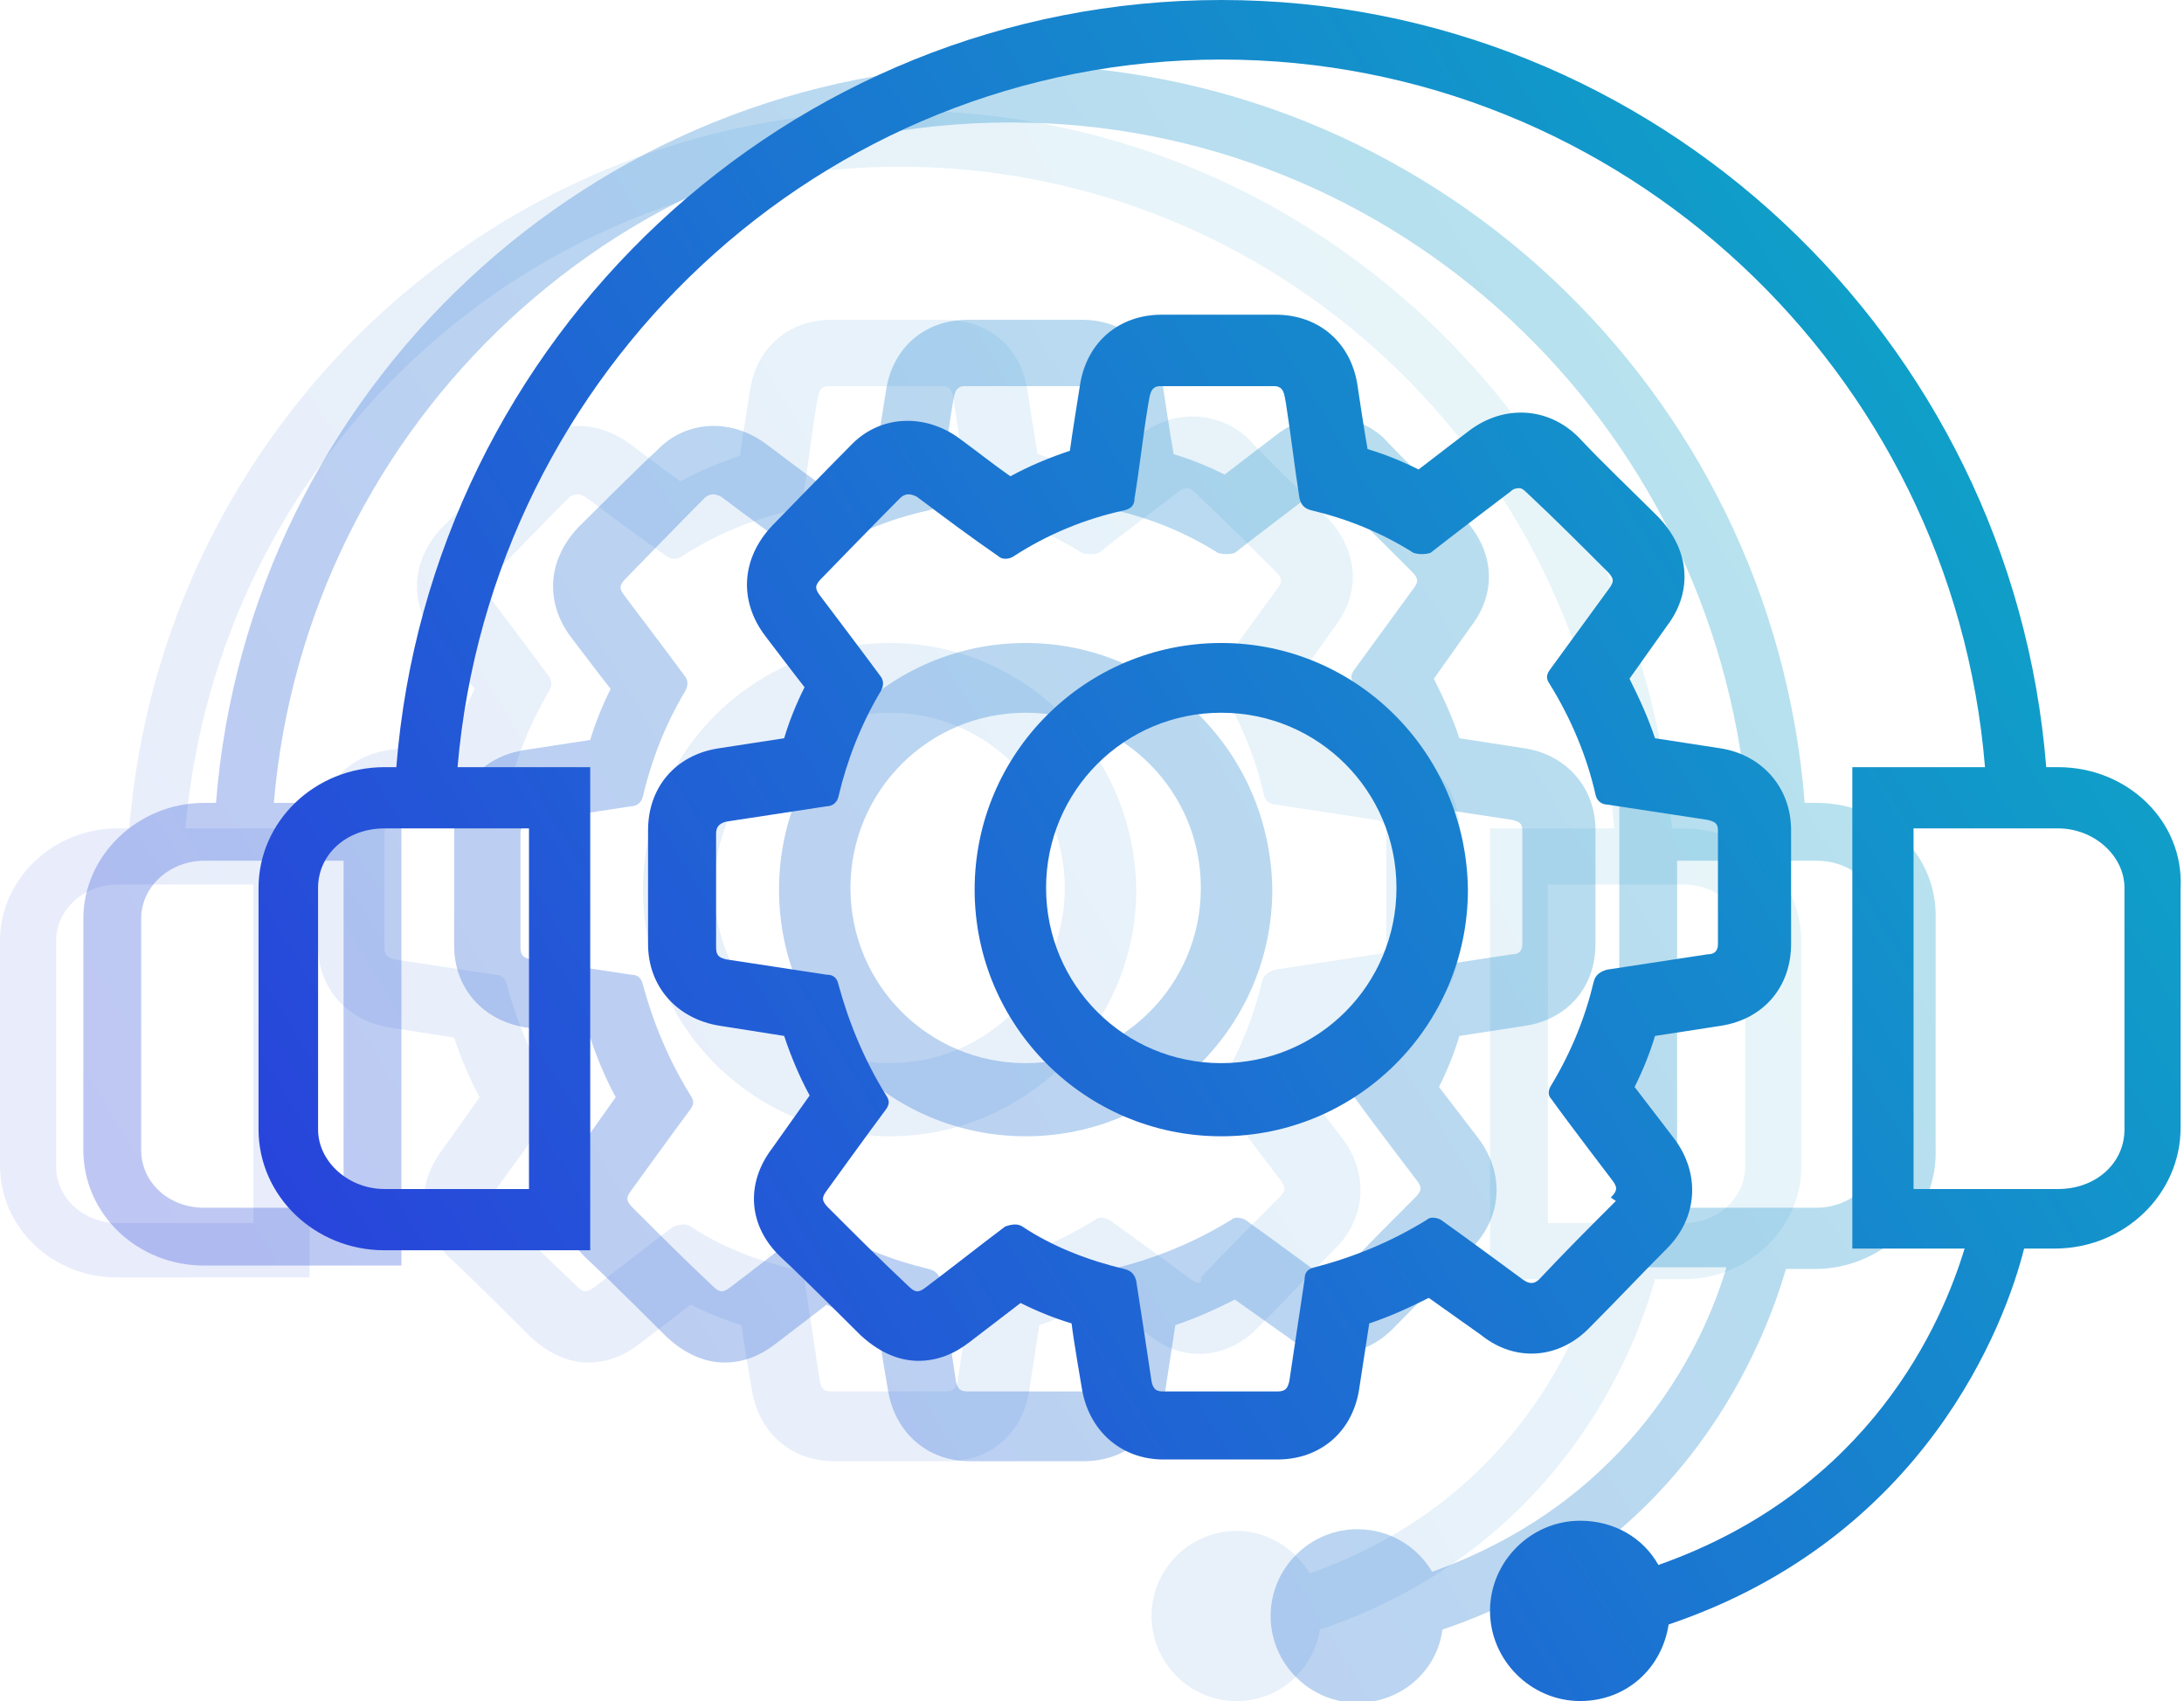
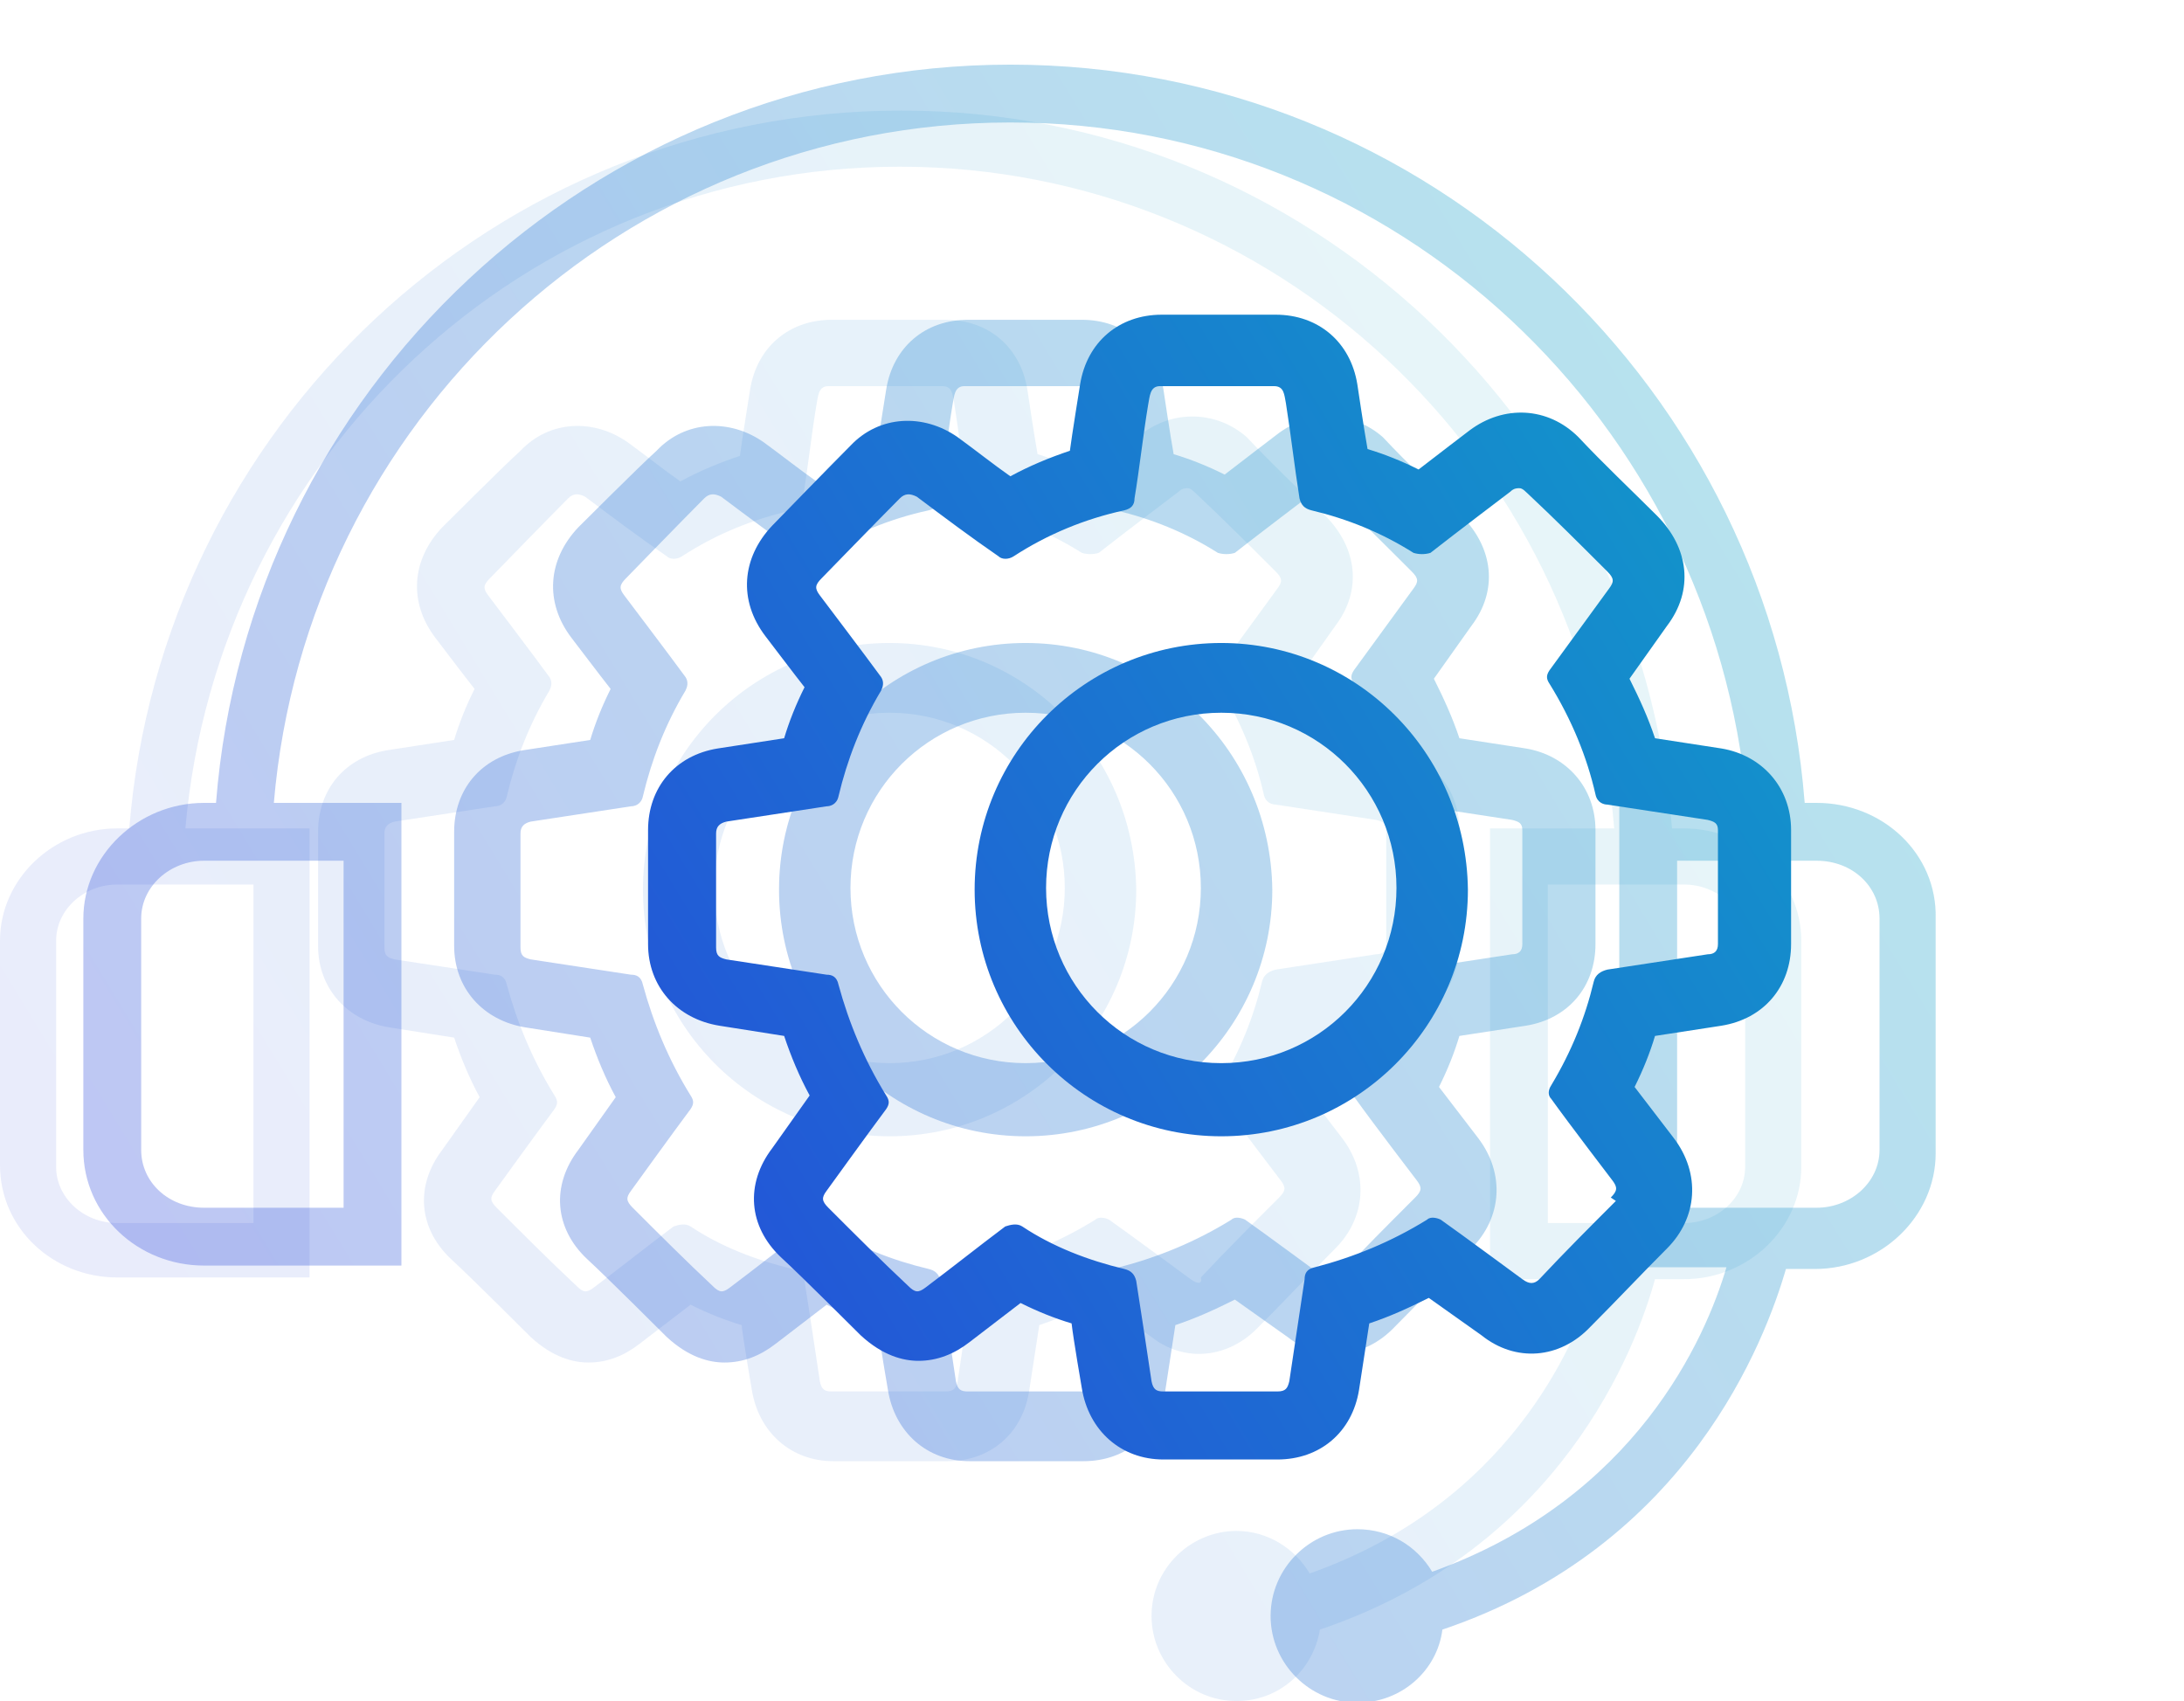
<svg xmlns="http://www.w3.org/2000/svg" version="1.1" id="Layer_1" x="0px" y="0px" viewBox="0 0 128.4 100" style="enable-background:new 0 0 128.4 100;" xml:space="preserve">
  <style type="text/css">
	.st0{opacity:0.1;fill:url(#SVGID_1_);}
	.st1{opacity:0.1;fill:url(#SVGID_2_);}
	.st2{opacity:0.1;fill:url(#SVGID_3_);}
	.st3{opacity:0.3;fill:url(#SVGID_4_);}
	.st4{opacity:0.3;fill:url(#SVGID_5_);}
	.st5{opacity:0.3;fill:url(#SVGID_6_);}
	.st6{fill:url(#SVGID_7_);}
	.st7{fill:url(#SVGID_8_);}
	.st8{fill:url(#SVGID_9_);}
</style>
  <linearGradient id="SVGID_1_" gradientUnits="userSpaceOnUse" x1="-5.83" y1="91.609" x2="111.666" y2="20.174">
    <stop offset="0" style="stop-color:#2C36DE" />
    <stop offset="1" style="stop-color:#0AB3C4" />
  </linearGradient>
  <path class="st0" d="M99,48.7h-0.7C96.4,25.1,76.8,6.5,53,6.5C29.1,6.5,9.5,25.1,7.6,48.7H6.9c-3.8,0-6.9,3-6.9,6.6v13.2  c0,3.7,3.1,6.6,6.9,6.6h11.3V48.7h-7.3c1.9-21.8,20-38.9,42-38.9s40.2,17.1,42,38.9h-7.3v26.5h6.2c-1.2,4-5.2,13.2-16.8,17.3  c-0.9-1.5-2.5-2.5-4.3-2.5c-2.7,0-5,2.2-5,5c0,2.7,2.2,5,5,5c2.5,0,4.5-1.8,4.9-4.2C91.8,91,96.2,79.2,97.3,75.2H99  c3.8,0,6.9-3,6.9-6.6V55.3C105.9,51.7,102.8,48.7,99,48.7z M14.9,52v19.9h-8c-2,0-3.6-1.5-3.6-3.3V55.3c0-1.8,1.6-3.3,3.6-3.3H14.9z   M102.6,68.6c0,1.8-1.6,3.3-3.6,3.3h-8V52h8c2,0,3.6,1.5,3.6,3.3V68.6z" />
  <linearGradient id="SVGID_2_" gradientUnits="userSpaceOnUse" x1="-10.859" y1="90.596" x2="114.804" y2="14.195">
    <stop offset="0" style="stop-color:#2C36DE" />
    <stop offset="1" style="stop-color:#0AB3C4" />
  </linearGradient>
  <path class="st1" d="M74,78c1.5-1.5,3-3.1,4.5-4.6c1.8-1.8,2-4.4,0.4-6.5l-2.3-3c0.5-1,0.9-2,1.2-3c1.3-0.2,2.6-0.4,3.9-0.6  c2.5-0.4,4.1-2.3,4.1-4.8v-6.7c0-2.5-1.7-4.4-4.1-4.8l-3.9-0.6c-0.4-1.2-0.9-2.3-1.5-3.5l2.2-3.1c1.6-2.1,1.3-4.6-0.6-6.5  c-1.5-1.5-3.1-3-4.6-4.6C71.6,24.2,69,24,67,25.6c0,0-2.1,1.6-3,2.3c-1-0.5-2-0.9-3-1.2c-0.2-1.1-0.6-3.8-0.6-3.8  c-0.4-2.5-2.3-4.1-4.8-4.1h-6.7c-2.5,0-4.4,1.6-4.8,4.1c0,0-0.5,3.1-0.6,3.9c-1.2,0.4-2.4,0.9-3.5,1.5c-1-0.7-2-1.5-3.1-2.3  c-2-1.4-4.6-1.3-6.3,0.5C29.6,27.4,26,31,26,31c-1.8,1.9-2,4.4-0.4,6.5c0,0,1.9,2.5,2.3,3c-0.5,1-0.9,2-1.2,3l-3.9,0.6  c-2.5,0.4-4.1,2.3-4.1,4.8v6.7c0,2.5,1.7,4.4,4.2,4.8l3.8,0.6c0.4,1.2,0.9,2.4,1.5,3.5c-0.5,0.7-2.2,3.1-2.2,3.1  c-1.6,2.1-1.4,4.6,0.5,6.4c1.2,1.1,4.7,4.6,4.7,4.6c1.3,1.2,2.5,1.5,3.4,1.5c1.1,0,2.1-0.4,3-1.1l3-2.3c1,0.5,2,0.9,3,1.2  c0.1,0.9,0.6,3.8,0.6,3.8c0.4,2.5,2.3,4.2,4.8,4.2h6.7c2.5,0,4.4-1.6,4.8-4.1c0.2-1.3,0.4-2.6,0.6-3.9c1.2-0.4,2.3-0.9,3.5-1.5  c0,0,3.1,2.2,3.1,2.2C69.6,80.1,72.2,79.9,74,78z M70,75.2c0,0-3.8-2.8-4.8-3.5c-0.2-0.1-0.6-0.2-0.8,0c-2.1,1.3-4.3,2.2-6.6,2.8  c-0.5,0.1-0.6,0.4-0.6,0.7c-0.3,2-0.6,4-0.9,6c-0.1,0.4-0.2,0.6-0.7,0.6h-6.7c-0.4,0-0.6-0.1-0.7-0.6c-0.3-2-0.6-4-0.9-5.9  c-0.1-0.4-0.3-0.6-0.7-0.7c-2.1-0.5-4.2-1.3-6-2.5c-0.3-0.2-0.7-0.1-1,0c-1.6,1.2-3.1,2.4-4.7,3.6c-0.4,0.3-0.6,0.3-1-0.1  c-1.6-1.5-3.1-3-4.7-4.6c-0.4-0.4-0.4-0.6-0.1-1c0,0,2.6-3.6,3.5-4.8c0.2-0.3,0.2-0.5,0-0.8c-1.3-2.1-2.2-4.3-2.8-6.5  c-0.1-0.5-0.4-0.6-0.7-0.6l-5.9-0.9c-0.4-0.1-0.6-0.2-0.6-0.7v-6.7c0-0.4,0.2-0.6,0.6-0.7l5.9-0.9c0.2,0,0.6-0.1,0.7-0.6  c0.5-2.1,1.3-4.2,2.5-6.2c0.1-0.2,0.2-0.5,0-0.8c-0.8-1.1-3.6-4.8-3.6-4.8c-0.3-0.4-0.3-0.6,0.1-1c0,0,3.5-3.6,4.6-4.7  c0.3-0.3,0.6-0.3,1-0.1c1.6,1.2,3.2,2.4,4.8,3.5c0.2,0.2,0.6,0.2,0.9,0c2-1.3,4.2-2.2,6.5-2.7c0.4-0.1,0.6-0.3,0.6-0.7  c0.3-1.8,0.5-3.7,0.8-5.5c0.1-0.5,0.1-1.1,0.7-1.1c0,0,6.7,0,6.7,0c0.6,0,0.6,0.5,0.7,1c0.3,1.9,0.5,3.7,0.8,5.6  c0.1,0.4,0.3,0.6,0.7,0.7c2.1,0.5,4.1,1.3,6,2.5c0.3,0.1,0.7,0.1,1,0c1.4-1.1,4.7-3.6,4.7-3.6c0.2-0.2,0.4-0.2,0.5-0.2  c0.1,0,0.2,0,0.5,0.3c1.6,1.5,3.1,3,4.7,4.6c0.4,0.4,0.4,0.6,0.1,1c0,0-2.7,3.7-3.5,4.8c-0.2,0.3-0.2,0.5,0,0.8  c1.3,2.1,2.2,4.3,2.7,6.5c0.1,0.5,0.5,0.6,0.7,0.6l5.9,0.9c0.4,0.1,0.6,0.2,0.6,0.6v6.7c0,0.4-0.2,0.6-0.6,0.6  c-2,0.3-3.9,0.6-5.9,0.9c-0.4,0.1-0.7,0.3-0.8,0.7c-0.5,2.1-1.3,4.1-2.5,6.1c-0.2,0.3-0.2,0.6,0,0.8c1,1.4,3.6,4.8,3.6,4.8  c0.3,0.4,0.3,0.6-0.1,1l-0.1,0.1c-1.5,1.5-3,3-4.5,4.6C70.7,75.5,70.4,75.5,70,75.2z" />
  <linearGradient id="SVGID_3_" gradientUnits="userSpaceOnUse" x1="-10.859" y1="90.597" x2="114.805" y2="14.195">
    <stop offset="0" style="stop-color:#2C36DE" />
    <stop offset="1" style="stop-color:#0AB3C4" />
  </linearGradient>
  <path class="st2" d="M52.3,37.8c-8,0-14.5,6.5-14.5,14.5c0,8,6.5,14.5,14.5,14.5c8,0,14.5-6.5,14.5-14.5  C66.7,44.2,60.2,37.8,52.3,37.8z M52.3,62.5c-5.7,0-10.3-4.6-10.3-10.3s4.6-10.3,10.3-10.3c5.7,0,10.3,4.6,10.3,10.3  S58,62.5,52.3,62.5z" />
  <linearGradient id="SVGID_4_" gradientUnits="userSpaceOnUse" x1="-1.116" y1="91.362" x2="119.835" y2="17.826">
    <stop offset="0" style="stop-color:#2C36DE" />
    <stop offset="1" style="stop-color:#0AB3C4" />
  </linearGradient>
  <path class="st3" d="M106.8,47.2h-0.7C104.2,22.9,84,3.8,59.4,3.8c-24.6,0-44.8,19.2-46.7,43.4H12c-3.9,0-7.1,3.1-7.1,6.8v13.6  c0,3.8,3.2,6.8,7.1,6.8h11.6V47.2h-7.5c1.9-22.4,20.6-40,43.3-40s41.3,17.6,43.3,40h-7.5v27.3h6.3c-1.2,4.1-5.3,13.6-17.3,17.9  c-0.9-1.5-2.5-2.5-4.4-2.5c-2.8,0-5.1,2.3-5.1,5.1s2.3,5.1,5.1,5.1c2.6,0,4.7-1.9,5-4.3c14.5-4.9,19-17.1,20.2-21.2h1.7  c3.9,0,7.1-3.1,7.1-6.8V54C113.9,50.2,110.7,47.2,106.8,47.2z M20.2,50.6V71H12c-2.1,0-3.7-1.5-3.7-3.4V54c0-1.9,1.7-3.4,3.7-3.4  H20.2z M110.5,67.6c0,1.9-1.7,3.4-3.7,3.4h-8.2V50.6h8.2c2.1,0,3.7,1.5,3.7,3.4V67.6z" />
  <linearGradient id="SVGID_5_" gradientUnits="userSpaceOnUse" x1="-2.859" y1="90.596" x2="122.804" y2="14.195">
    <stop offset="0" style="stop-color:#2C36DE" />
    <stop offset="1" style="stop-color:#0AB3C4" />
  </linearGradient>
  <path class="st4" d="M82,78c1.5-1.5,3-3.1,4.5-4.6c1.8-1.8,2-4.4,0.4-6.5l-2.3-3c0.5-1,0.9-2,1.2-3c1.3-0.2,2.6-0.4,3.9-0.6  c2.5-0.4,4.1-2.3,4.1-4.8v-6.7c0-2.5-1.7-4.4-4.1-4.8l-3.9-0.6c-0.4-1.2-0.9-2.3-1.5-3.5l2.2-3.1c1.6-2.1,1.3-4.6-0.6-6.5  c-1.5-1.5-3.1-3-4.6-4.6C79.6,24.2,77,24,75,25.6c0,0-2.1,1.6-3,2.3c-1-0.5-2-0.9-3-1.2c-0.2-1.1-0.6-3.8-0.6-3.8  c-0.4-2.5-2.3-4.1-4.8-4.1h-6.7c-2.5,0-4.4,1.6-4.8,4.1c0,0-0.5,3.1-0.6,3.9c-1.2,0.4-2.4,0.9-3.5,1.5c-1-0.7-2-1.5-3.1-2.3  c-2-1.4-4.6-1.3-6.3,0.5C37.6,27.4,34,31,34,31c-1.8,1.9-2,4.4-0.4,6.5c0,0,1.9,2.5,2.3,3c-0.5,1-0.9,2-1.2,3l-3.9,0.6  c-2.5,0.4-4.1,2.3-4.1,4.8v6.7c0,2.5,1.7,4.4,4.2,4.8l3.8,0.6c0.4,1.2,0.9,2.4,1.5,3.5c-0.5,0.7-2.2,3.1-2.2,3.1  c-1.6,2.1-1.4,4.6,0.5,6.4c1.2,1.1,4.7,4.6,4.7,4.6c1.3,1.2,2.5,1.5,3.4,1.5c1.1,0,2.1-0.4,3-1.1l3-2.3c1,0.5,2,0.9,3,1.2  c0.1,0.9,0.6,3.8,0.6,3.8c0.4,2.5,2.3,4.2,4.8,4.2h6.7c2.5,0,4.4-1.6,4.8-4.1c0.2-1.3,0.4-2.6,0.6-3.9c1.2-0.4,2.3-0.9,3.5-1.5  c0,0,3.1,2.2,3.1,2.2C77.6,80.1,80.2,79.9,82,78z M78,75.2c0,0-3.8-2.8-4.8-3.5c-0.2-0.1-0.6-0.2-0.8,0c-2.1,1.3-4.3,2.2-6.6,2.8  c-0.5,0.1-0.6,0.4-0.6,0.7c-0.3,2-0.6,4-0.9,6c-0.1,0.4-0.2,0.6-0.7,0.6h-6.7c-0.4,0-0.6-0.1-0.7-0.6c-0.3-2-0.6-4-0.9-5.9  c-0.1-0.4-0.3-0.6-0.7-0.7c-2.1-0.5-4.2-1.3-6-2.5c-0.3-0.2-0.7-0.1-1,0c-1.6,1.2-3.1,2.4-4.7,3.6c-0.4,0.3-0.6,0.3-1-0.1  c-1.6-1.5-3.1-3-4.7-4.6c-0.4-0.4-0.4-0.6-0.1-1c0,0,2.6-3.6,3.5-4.8c0.2-0.3,0.2-0.5,0-0.8c-1.3-2.1-2.2-4.3-2.8-6.5  c-0.1-0.5-0.4-0.6-0.7-0.6l-5.9-0.9c-0.4-0.1-0.6-0.2-0.6-0.7v-6.7c0-0.4,0.2-0.6,0.6-0.7l5.9-0.9c0.2,0,0.6-0.1,0.7-0.6  c0.5-2.1,1.3-4.2,2.5-6.2c0.1-0.2,0.2-0.5,0-0.8c-0.8-1.1-3.6-4.8-3.6-4.8c-0.3-0.4-0.3-0.6,0.1-1c0,0,3.5-3.6,4.6-4.7  c0.3-0.3,0.6-0.3,1-0.1c1.6,1.2,3.2,2.4,4.8,3.5c0.2,0.2,0.6,0.2,0.9,0c2-1.3,4.2-2.2,6.5-2.7c0.4-0.1,0.6-0.3,0.6-0.7  c0.3-1.8,0.5-3.7,0.8-5.5c0.1-0.5,0.1-1.1,0.7-1.1c0,0,6.7,0,6.7,0c0.6,0,0.6,0.5,0.7,1c0.3,1.9,0.5,3.7,0.8,5.6  c0.1,0.4,0.3,0.6,0.7,0.7c2.1,0.5,4.1,1.3,6,2.5c0.3,0.1,0.7,0.1,1,0c1.4-1.1,4.7-3.6,4.7-3.6c0.2-0.2,0.4-0.2,0.5-0.2  c0.1,0,0.2,0,0.5,0.3c1.6,1.5,3.1,3,4.7,4.6c0.4,0.4,0.4,0.6,0.1,1c0,0-2.7,3.7-3.5,4.8c-0.2,0.3-0.2,0.5,0,0.8  c1.3,2.1,2.2,4.3,2.7,6.5c0.1,0.5,0.5,0.6,0.7,0.6l5.9,0.9c0.4,0.1,0.6,0.2,0.6,0.6v6.7c0,0.4-0.2,0.6-0.6,0.6  c-2,0.3-3.9,0.6-5.9,0.9c-0.4,0.1-0.7,0.3-0.8,0.7c-0.5,2.1-1.3,4.1-2.5,6.1c-0.2,0.3-0.2,0.6,0,0.8c1,1.4,3.6,4.8,3.6,4.8  c0.3,0.4,0.3,0.6-0.1,1l-0.1,0.1c-1.5,1.5-3,3-4.5,4.6C78.7,75.5,78.4,75.5,78,75.2z" />
  <linearGradient id="SVGID_6_" gradientUnits="userSpaceOnUse" x1="-2.859" y1="90.597" x2="122.805" y2="14.195">
    <stop offset="0" style="stop-color:#2C36DE" />
    <stop offset="1" style="stop-color:#0AB3C4" />
  </linearGradient>
  <path class="st5" d="M60.3,37.8c-8,0-14.5,6.5-14.5,14.5c0,8,6.5,14.5,14.5,14.5c8,0,14.5-6.5,14.5-14.5  C74.7,44.2,68.2,37.8,60.3,37.8z M60.3,62.5c-5.7,0-10.3-4.6-10.3-10.3s4.6-10.3,10.3-10.3c5.7,0,10.3,4.6,10.3,10.3  S66,62.5,60.3,62.5z" />
  <linearGradient id="SVGID_7_" gradientUnits="userSpaceOnUse" x1="8.902" y1="91.026" x2="134.566" y2="14.625">
    <stop offset="0" style="stop-color:#2C36DE" />
    <stop offset="1" style="stop-color:#0AB3C4" />
  </linearGradient>
-   <path class="st6" d="M121,45.1h-0.7C118.3,19.9,97.3,0,71.8,0C46.3,0,25.3,19.9,23.3,45.1h-0.7c-4.1,0-7.4,3.2-7.4,7.1v14.2  c0,3.9,3.3,7.1,7.4,7.1h12.1V45.1h-7.8c2-23.3,21.4-41.6,44.9-41.6s43,18.3,44.9,41.6h-7.8v28.3h6.6c-1.3,4.3-5.5,14.2-18,18.6  c-0.9-1.6-2.6-2.6-4.6-2.6c-2.9,0-5.3,2.4-5.3,5.3c0,2.9,2.4,5.3,5.3,5.3c2.7,0,4.8-1.9,5.2-4.5c15.1-5.1,19.8-17.7,20.9-22.1h1.8  c4.1,0,7.4-3.2,7.4-7.1V52.2C128.4,48.3,125.1,45.1,121,45.1z M31.1,48.7v21.2h-8.5c-2.1,0-3.9-1.6-3.9-3.5V52.2  c0-2,1.7-3.5,3.9-3.5H31.1z M124.9,66.4c0,2-1.7,3.5-3.9,3.5h-8.5V48.7h8.5c2.1,0,3.9,1.6,3.9,3.5V66.4z" />
  <linearGradient id="SVGID_8_" gradientUnits="userSpaceOnUse" x1="8.641" y1="90.596" x2="134.304" y2="14.195">
    <stop offset="0" style="stop-color:#2C36DE" />
    <stop offset="1" style="stop-color:#0AB3C4" />
  </linearGradient>
  <path class="st7" d="M93.5,78c1.5-1.5,3-3.1,4.5-4.6c1.8-1.8,2-4.4,0.4-6.5l-2.3-3c0.5-1,0.9-2,1.2-3c1.3-0.2,2.6-0.4,3.9-0.6  c2.5-0.4,4.1-2.3,4.1-4.8v-6.7c0-2.5-1.7-4.4-4.1-4.8l-3.9-0.6c-0.4-1.2-0.9-2.3-1.5-3.5l2.2-3.1c1.6-2.1,1.3-4.6-0.6-6.5  c-1.5-1.5-3.1-3-4.6-4.6c-1.8-1.8-4.4-1.9-6.4-0.4c0,0-2.1,1.6-3,2.3c-1-0.5-2-0.9-3-1.2c-0.2-1.1-0.6-3.8-0.6-3.8  c-0.4-2.5-2.3-4.1-4.8-4.1h-6.7c-2.5,0-4.4,1.6-4.8,4.1c0,0-0.5,3.1-0.6,3.9c-1.2,0.4-2.4,0.9-3.5,1.5c-1-0.7-2-1.5-3.1-2.3  c-2-1.4-4.6-1.3-6.3,0.5c-1.1,1.1-4.6,4.7-4.6,4.7c-1.8,1.9-2,4.4-0.4,6.5c0,0,1.9,2.5,2.3,3c-0.5,1-0.9,2-1.2,3l-3.9,0.6  c-2.5,0.4-4.1,2.3-4.1,4.8v6.7c0,2.5,1.7,4.4,4.2,4.8l3.8,0.6c0.4,1.2,0.9,2.4,1.5,3.5c-0.5,0.7-2.2,3.1-2.2,3.1  c-1.6,2.1-1.4,4.6,0.5,6.4c1.2,1.1,4.7,4.6,4.7,4.6c1.3,1.2,2.5,1.5,3.4,1.5c1.1,0,2.1-0.4,3-1.1l3-2.3c1,0.5,2,0.9,3,1.2  c0.1,0.9,0.6,3.8,0.6,3.8c0.4,2.5,2.3,4.2,4.8,4.2h6.7c2.5,0,4.4-1.6,4.8-4.1c0.2-1.3,0.4-2.6,0.6-3.9c1.2-0.4,2.3-0.9,3.5-1.5  c0,0,3.1,2.2,3.1,2.2C89.1,80.1,91.7,79.9,93.5,78z M89.5,75.2c0,0-3.8-2.8-4.8-3.5c-0.2-0.1-0.6-0.2-0.8,0  c-2.1,1.3-4.3,2.2-6.6,2.8c-0.5,0.1-0.6,0.4-0.6,0.7c-0.3,2-0.6,4-0.9,6c-0.1,0.4-0.2,0.6-0.7,0.6h-6.7c-0.4,0-0.6-0.1-0.7-0.6  c-0.3-2-0.6-4-0.9-5.9c-0.1-0.4-0.3-0.6-0.7-0.7c-2.1-0.5-4.2-1.3-6-2.5c-0.3-0.2-0.7-0.1-1,0c-1.6,1.2-3.1,2.4-4.7,3.6  c-0.4,0.3-0.6,0.3-1-0.1c-1.6-1.5-3.1-3-4.7-4.6c-0.4-0.4-0.4-0.6-0.1-1c0,0,2.6-3.6,3.5-4.8c0.2-0.3,0.2-0.5,0-0.8  c-1.3-2.1-2.2-4.3-2.8-6.5c-0.1-0.5-0.4-0.6-0.7-0.6l-5.9-0.9c-0.4-0.1-0.6-0.2-0.6-0.7v-6.7c0-0.4,0.2-0.6,0.6-0.7l5.9-0.9  c0.2,0,0.6-0.1,0.7-0.6c0.5-2.1,1.3-4.2,2.5-6.2c0.1-0.2,0.2-0.5,0-0.8c-0.8-1.1-3.6-4.8-3.6-4.8c-0.3-0.4-0.3-0.6,0.1-1  c0,0,3.5-3.6,4.6-4.7c0.3-0.3,0.6-0.3,1-0.1c1.6,1.2,3.2,2.4,4.8,3.5c0.2,0.2,0.6,0.2,0.9,0c2-1.3,4.2-2.2,6.5-2.7  c0.4-0.1,0.6-0.3,0.6-0.7c0.3-1.8,0.5-3.7,0.8-5.5c0.1-0.5,0.1-1.1,0.7-1.1c0,0,6.7,0,6.7,0c0.6,0,0.6,0.5,0.7,1  c0.3,1.9,0.5,3.7,0.8,5.6c0.1,0.4,0.3,0.6,0.7,0.7c2.1,0.5,4.1,1.3,6,2.5c0.3,0.1,0.7,0.1,1,0c1.4-1.1,4.7-3.6,4.7-3.6  c0.2-0.2,0.4-0.2,0.5-0.2c0.1,0,0.2,0,0.5,0.3c1.6,1.5,3.1,3,4.7,4.6c0.4,0.4,0.4,0.6,0.1,1c0,0-2.7,3.7-3.5,4.8  c-0.2,0.3-0.2,0.5,0,0.8c1.3,2.1,2.2,4.3,2.7,6.5c0.1,0.5,0.5,0.6,0.7,0.6l5.9,0.9c0.4,0.1,0.6,0.2,0.6,0.6v6.7  c0,0.4-0.2,0.6-0.6,0.6c-2,0.3-3.9,0.6-5.9,0.9c-0.4,0.1-0.7,0.3-0.8,0.7c-0.5,2.1-1.3,4.1-2.5,6.1c-0.2,0.3-0.2,0.6,0,0.8  c1,1.4,3.6,4.8,3.6,4.8c0.3,0.4,0.3,0.6-0.1,1L95,70.6c-1.5,1.5-3,3-4.5,4.6C90.2,75.5,89.9,75.5,89.5,75.2z" />
  <linearGradient id="SVGID_9_" gradientUnits="userSpaceOnUse" x1="8.641" y1="90.597" x2="134.305" y2="14.195">
    <stop offset="0" style="stop-color:#2C36DE" />
    <stop offset="1" style="stop-color:#0AB3C4" />
  </linearGradient>
  <path class="st8" d="M71.8,37.8c-8,0-14.5,6.5-14.5,14.5c0,8,6.5,14.5,14.5,14.5c8,0,14.5-6.5,14.5-14.5  C86.2,44.2,79.7,37.8,71.8,37.8z M71.8,62.5c-5.7,0-10.3-4.6-10.3-10.3s4.6-10.3,10.3-10.3c5.7,0,10.3,4.6,10.3,10.3  S77.5,62.5,71.8,62.5z" />
</svg>